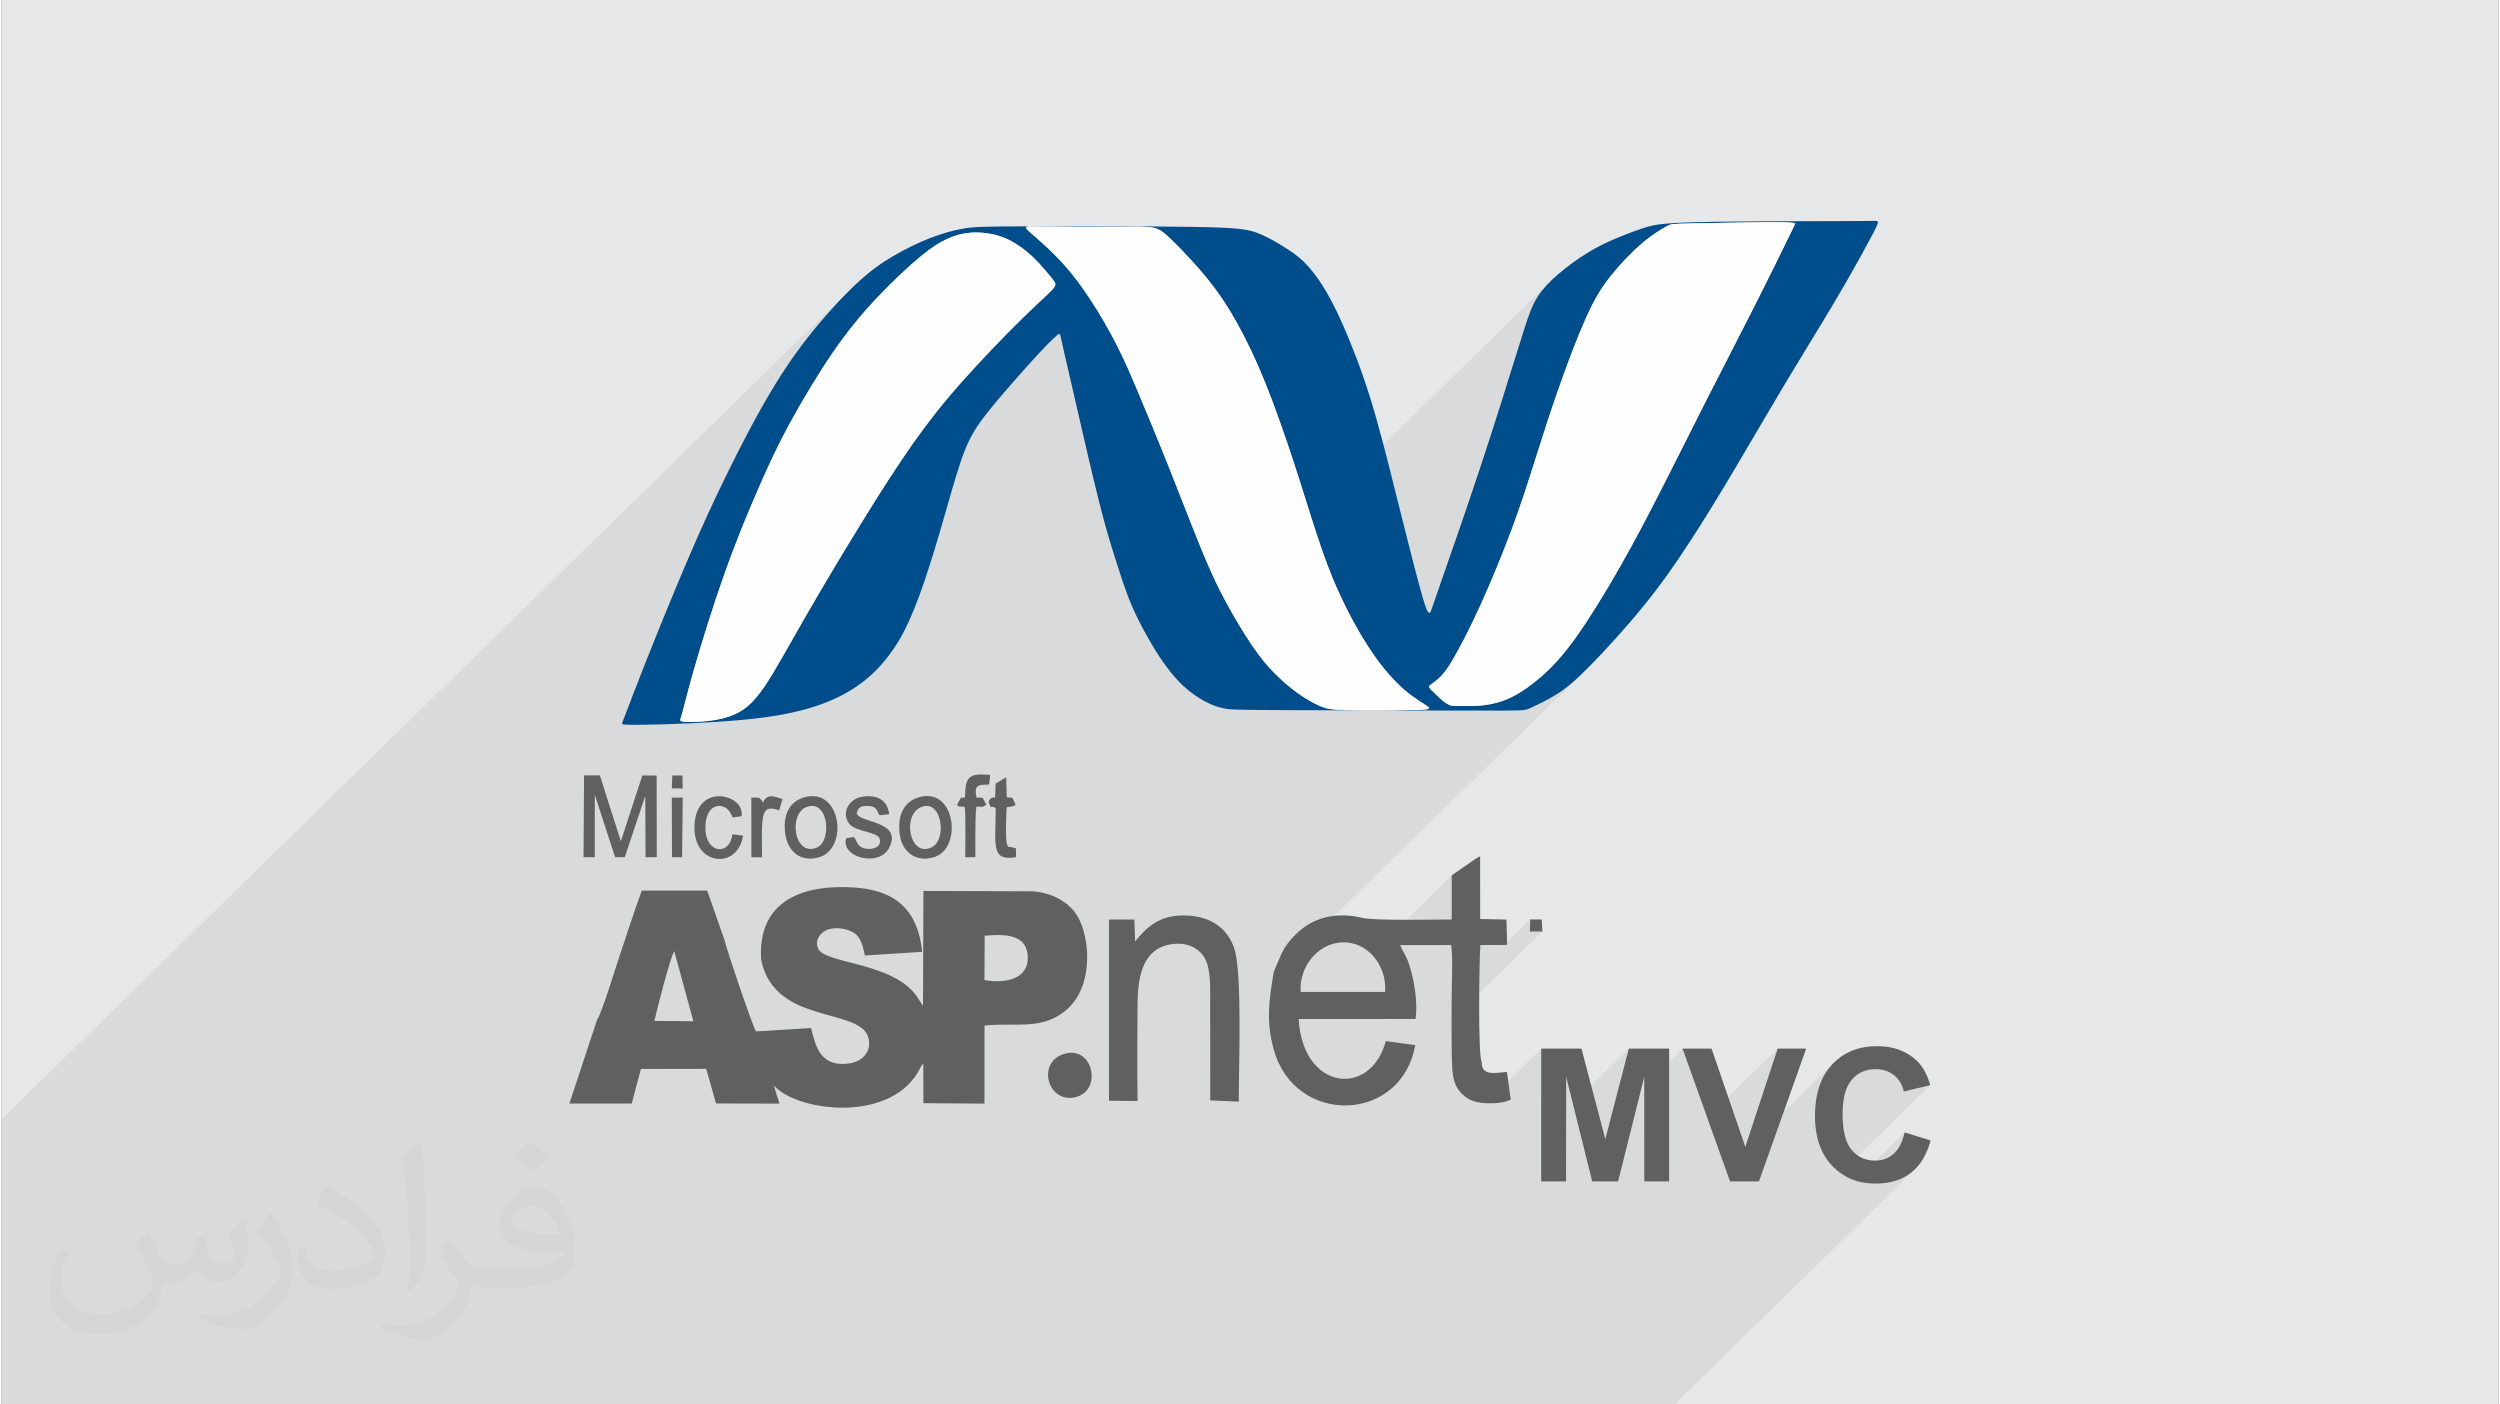
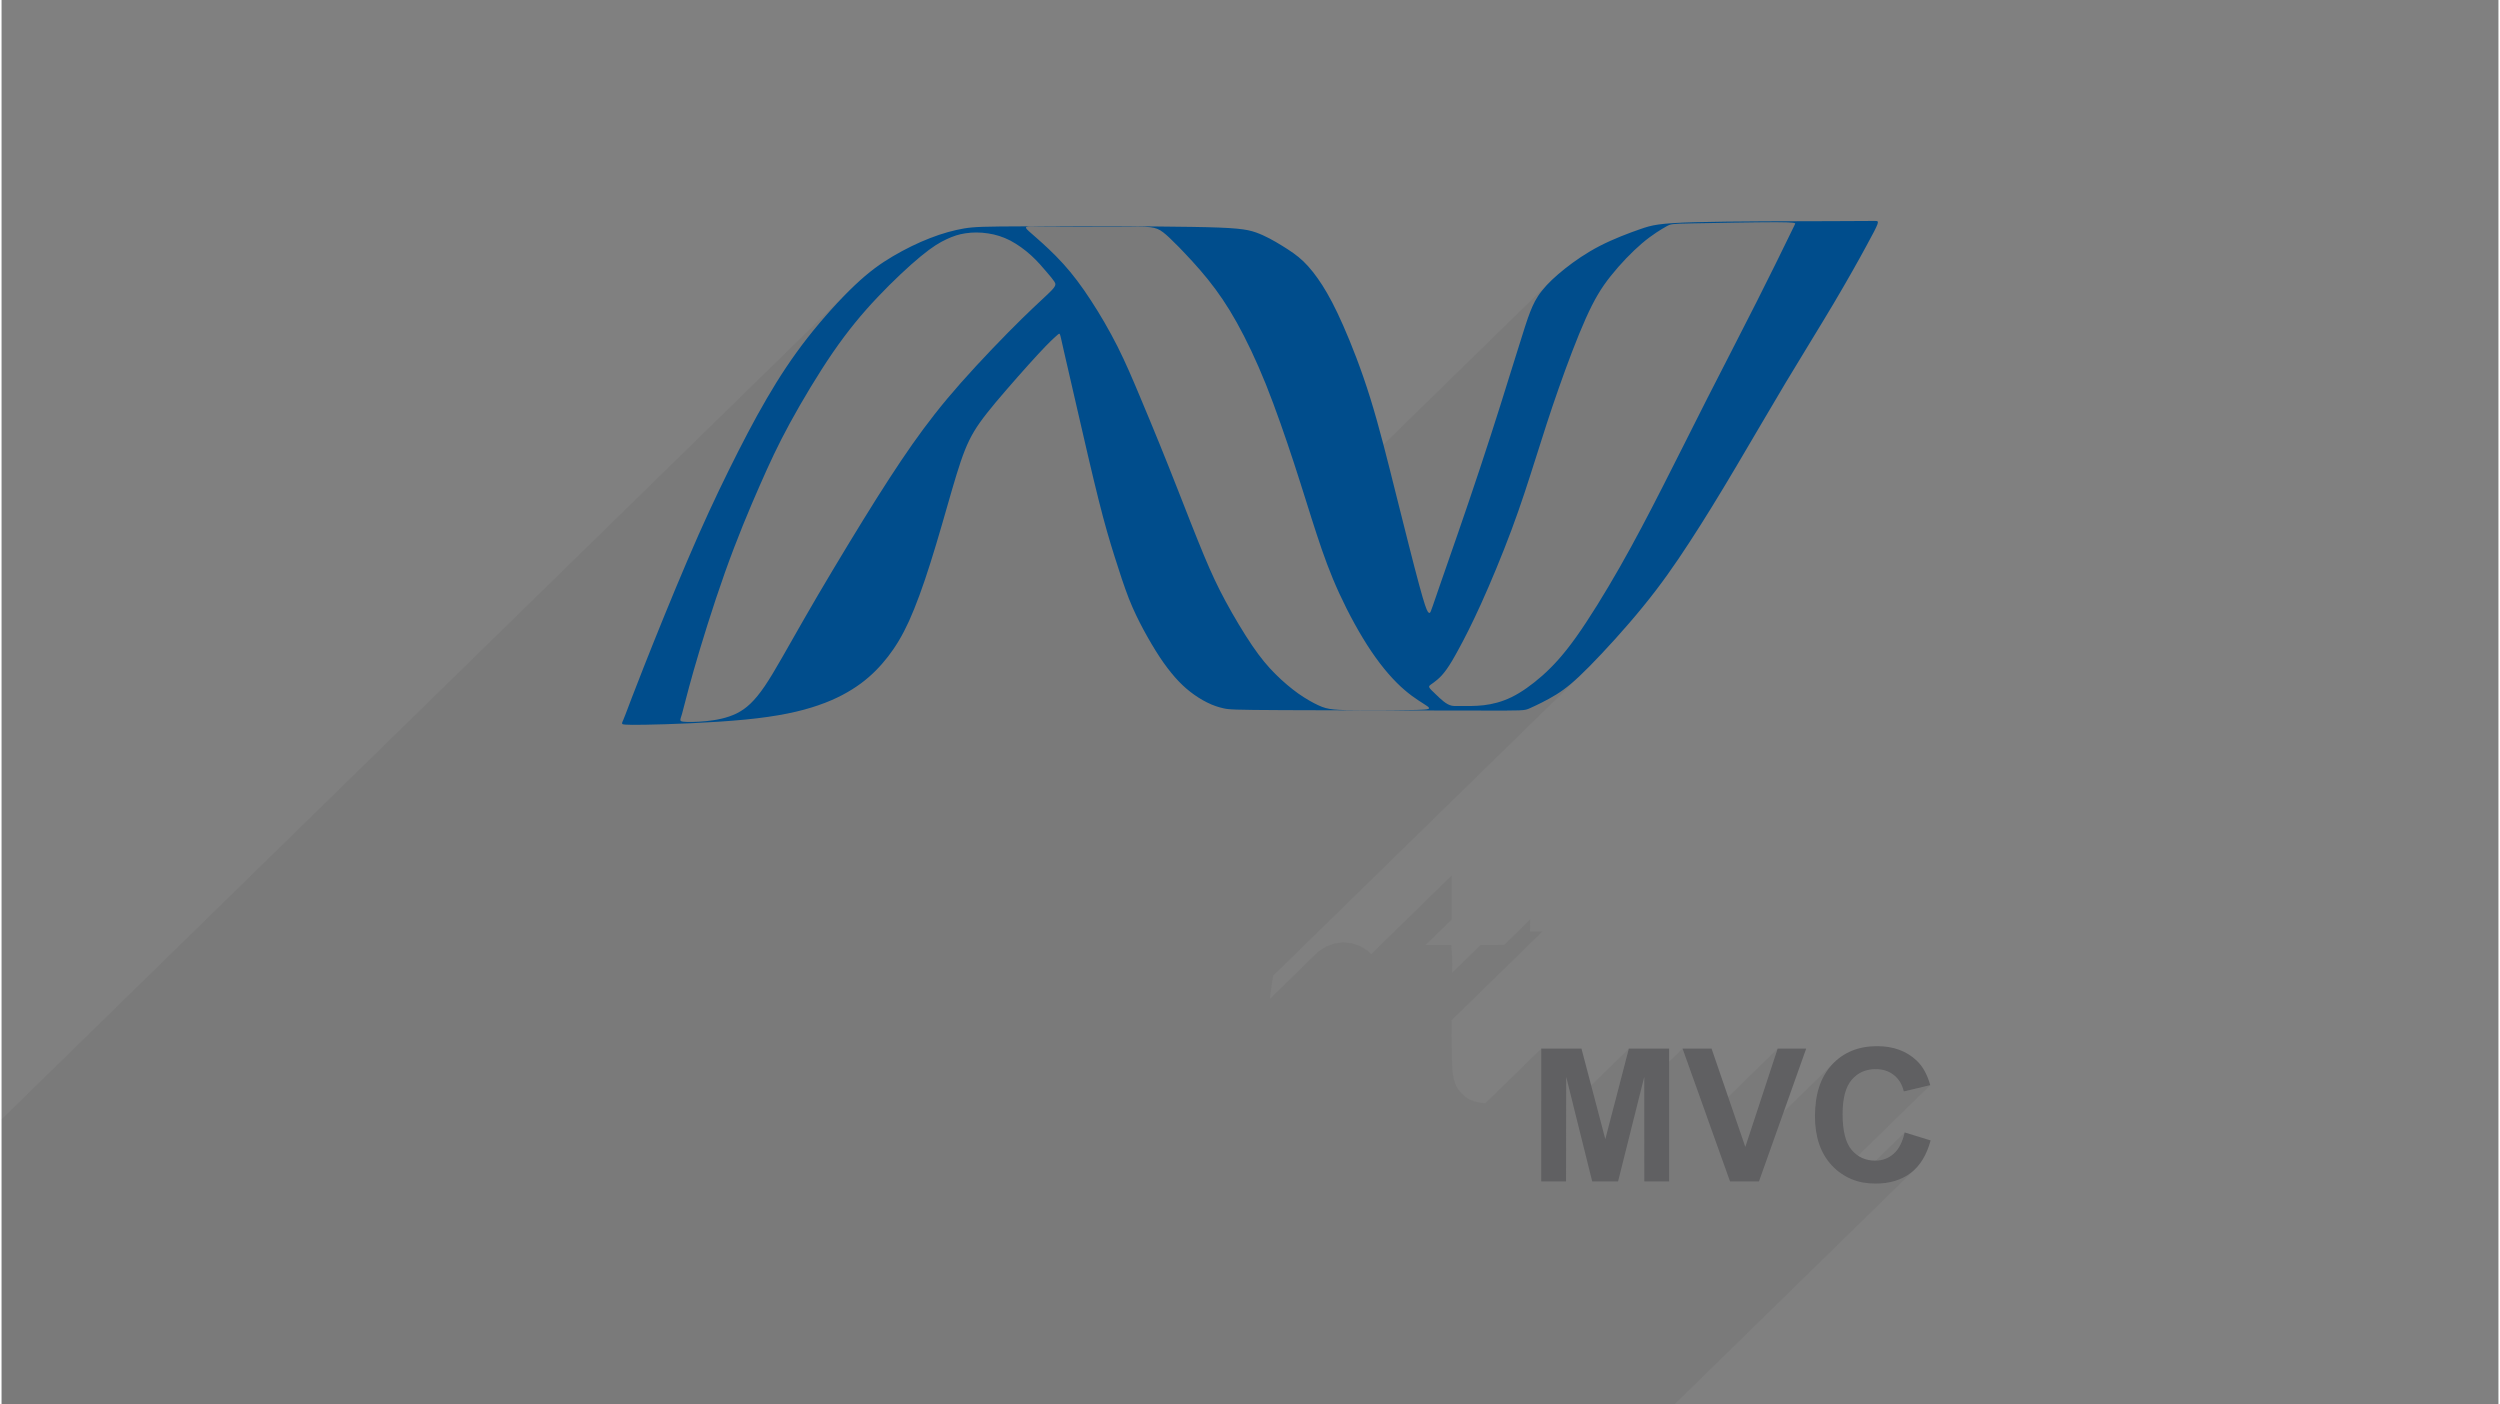
<svg xmlns="http://www.w3.org/2000/svg" xml:space="preserve" width="356px" height="200px" version="1.0" shape-rendering="geometricPrecision" text-rendering="geometricPrecision" image-rendering="optimizeQuality" fill-rule="evenodd" clip-rule="evenodd" viewBox="0 0 35600 20025">
  <rect x="0" y="0" width="35600" height="20025" fill="#808080" stroke="none" />
  <g id="Layer_x0020_1">
    <g id="_2939302676480">
-       <path fill="#E6E7E8" d="M0 0l35600 0 0 20025 -35600 0 0 -20025z" />
      <path fill="#373435" fill-opacity="0.078" d="M24862 16352l-292 285 10 27 1582 -1547 -63 61 -58 69 -49 75 -42 82 -34 89 -27 95 -19 102 -12 108 -3 108 559 -546 36 -31 39 -26 42 -21 44 -16 46 -12 49 -7 52 -3 37 2 36 4 35 6 33 10 31 11 31 15 28 17 28 20 25 23 24 24 21 26 18 28 17 30 14 32 11 34 10 36 378 -90 -1281 1252 9 7 72 44 75 36 58 21 702 -686 -13 50 -14 47 -17 43 -19 40 -21 36 -22 33 -25 30 -27 26 -420 411 70 10 92 4 74 -3 71 -7 68 -12 65 -16 61 -22 58 -26 54 -31 52 -35 47 -41 -3418 3342 -6 0 -524 0 -154 0 -325 0 -229 0 -57 0 -377 0 -375 0 -161 0 -252 0 -249 0 -36 0 -583 0 -354 0 -35 0 -339 0 -369 0 -373 0 -56 0 -220 0 -78 0 -56 0 -632 0 -481 0 -459 0 -306 0 -3 0 -383 0 -802 0 -369 0 -137 0 -177 0 -130 0 -1 0 -42 0 -115 0 -67 0 -102 0 -52 0 -417 0 -256 0 -109 0 -362 0 -17 0 -264 0 -5 0 -83 0 -74 0 -415 0 -216 0 -290 0 -48 0 -56 0 -176 0 -218 0 -19 0 -17 0 -449 0 -53 0 -181 0 -458 0 -211 0 -11 0 -77 0 -26 0 0 0 -49 0 -201 0 -43 0 -154 0 -14 0 -7 0 -19 0 -572 0 -67 0 -34 0 -166 0 -61 0 -231 0 -4 0 -83 0 -47 0 -804 0 -74 0 -27 0 -38 0 -71 0 -157 0 -250 0 -179 0 -41 0 -38 0 -86 0 -458 0 -104 0 -37 0 -2 0 -46 0 -10 0 -47 0 -35 0 -143 0 -115 0 -30 0 -14 0 -7 0 -5 0 -11 0 -31 0 -82 0 -31 0 -8 0 -26 0 -87 0 -18 0 -74 0 -35 0 -22 0 -5 0 -13 0 -9 0 -24 0 -9 0 -159 0 -66 0 -43 0 -35 0 -124 0 -16 0 -29 0 -7 0 -19 0 -47 0 -2 0 -52 0 -67 0 -108 0 -122 0 -104 0 -37 0 -55 0 -23 0 -30 0 -41 0 -10 0 -96 0 -15 0 -184 0 -352 0 -98 0 -5 0 -13 0 -101 0 -19 0 -32 0 -189 0 -100 0 -15 0 -144 0 -26 0 -35 0 -95 0 -29 0 -20 0 -87 0 -104 0 -28 0 -8 0 -70 0 -19 0 -19 0 -88 0 -59 0 -105 0 -34 0 -77 0 -136 0 -22 0 -298 0 -114 0 -23 0 -39 0 -23 0 -90 0 -44 0 -93 0 -22 0 0 0 -65 0 -74 0 -14 0 -302 0 0 -38 0 -387 0 -113 0 -312 0 -399 0 0 0 -9 0 -1247 0 0 0 -1054 0 -27 0 0 0 -480 12084 -11813 -83 84 -85 89 -86 95 -88 98 -86 101 -85 103 -83 104 -79 104 -77 104 -74 105 -72 106 -71 107 -69 110 -68 112 -68 114 -67 118 -49 88 1855 -1814 4 -3 0 -1 82 -80 81 -78 79 -73 75 -68 71 -62 66 -55 60 -48 54 -42 50 -35 45 -31 42 -26 39 -22 37 -20 36 -17 34 -16 35 -14 34 -13 33 -12 35 -10 34 -9 35 -7 37 -6 37 -5 39 -4 39 -2 40 0 40 1 41 2 41 4 41 6 40 7 41 8 40 10 40 12 40 14 39 16 40 17 39 19 18 10 206 -201 4 -4 8 -3 9 -2 11 -1 13 -1 13 0 15 0 17 0 22 0 29 0 39 0 49 1 62 0 78 1 94 0 108 1 117 0 123 1 125 0 123 0 118 0 107 0 95 -1 83 0 72 0 61 0 53 1 46 1 39 2 34 3 31 4 27 6 25 6 22 9 21 9 20 11 20 13 20 15 21 16 22 19 24 21 26 24 28 28 32 31 35 35 40 40 43 45 47 49 50 53 52 57 54 60 55 62 55 65 54 66 54 68 53 70 51 72 52 74 50 78 51 80 50 85 51 88 51 93 51 98 52 102 52 108 51 112 53 118 52 122 53 128 52 134 53 138 52 141 51 144 51 144 49 145 49 143 46 141 45 138 43 135 41 131 41 128 39 125 27 87 3401 -3324 -37 38 -34 38 -31 38 -29 36 -25 37 -23 37 -21 37 -20 38 -18 38 -18 40 -16 42 -17 43 -17 48 -19 55 -21 65 -24 77 -29 91 -34 109 -40 128 -22 73 -24 77 -22 69 1695 -1657 0 0 58 -56 1 0 57 -54 56 -49 55 -44 0 0 52 -40 49 -36 0 0 45 -31 42 -27 0 0 38 -23 33 -20 0 0 28 -16 23 -12 22 -10 24 -7 32 -5 0 0 42 -4 57 -3 76 -2 100 -2 0 0 125 -3 0 0 146 -3 159 -2 165 -3 166 -2 158 -2 143 -2 0 0 123 0 96 1 71 2 50 2 33 4 19 4 8 4 0 0 0 0 1 5 0 0 0 0 -2 5 0 0 -3 6 0 0 -4 7 0 0 -5 11 0 0 -9 17 -11 25 0 0 -17 33 0 0 -21 45 0 0 -28 57 0 0 -35 72 0 0 -42 86 0 0 -49 99 0 0 -54 111 0 0 -61 123 0 0 -66 134 -1 0 -71 143 0 0 -77 152 0 0 -40 79 0 0 -41 81 0 0 -42 83 -43 84 0 0 -44 86 -44 86 -45 87 -45 88 -45 89 -46 88 0 0 -45 89 -46 89 0 0 -45 88 -45 87 -44 87 -44 86 -85 169 0 0 -83 164 -81 161 -79 157 0 0 -78 154 0 0 -76 152 0 0 -76 149 0 0 -75 148 0 0 -74 146 0 0 -75 144 0 0 -75 144 0 0 -75 142 -75 142 -1 0 -76 140 -77 140 0 0 -79 140 0 0 -80 139 0 0 -81 138 -81 134 -80 131 -79 126 -78 119 0 0 -75 112 0 0 -72 103 0 0 -68 93 -65 85 0 0 -62 76 -60 69 -58 63 -57 58 -614 601 85 -1 87 -2 59 -4 40 -6 29 -9 27 -12 34 -15 39 -18 44 -21 48 -24 51 -26 53 -29 54 -30 53 -32 51 -33 52 -36 52 -39 54 -45 58 -50 62 -57 69 -66 -4434 4334 -15 90 -20 138 -11 102 600 -587 91 -88 105 -68 117 -44 125 -18 131 13 119 41 107 67 48 47 1149 -1123 0 629 -373 364 365 0 8 81 5 92 2 101 -1 105 0 16 403 -395 337 -1 373 -364 -4 173 178 -1 -1295 1265 0 96 0 99 1 99 1 100 1 99 3 102 4 92 8 83 15 75 22 69 33 63 46 58 60 55 28 20 31 18 34 15 35 13 38 10 39 8 42 6 41 3 796 -778 0 750 356 -347 94 378 799 -781 -215 828 435 -425 0 130 546 -533 351 982 1005 -982 -461 1401z" />
      <g>
        <path fill="#004D8C" d="M9179 10333c318,-5 948,-27 1421,-73 474,-46 791,-116 1047,-205 256,-88 449,-196 607,-312 157,-117 278,-244 386,-383 107,-139 200,-290 298,-504 97,-215 199,-492 306,-832 108,-339 220,-741 309,-1047 90,-307 156,-518 243,-697 87,-179 196,-324 379,-544 184,-219 443,-512 603,-685 161,-174 224,-229 260,-261 36,-32 44,-40 52,-22 8,18 17,62 53,223 37,161 101,438 193,839 92,401 212,924 305,1295 93,371 159,590 227,806 68,217 138,431 206,606 69,174 137,309 209,444 73,135 152,269 228,385 76,115 150,211 220,291 71,80 136,143 213,203 76,60 163,116 247,157 83,42 165,68 236,83 71,16 133,22 845,25 712,4 2075,5 2756,6 682,2 683,3 762,-33 79,-35 236,-108 376,-195 139,-86 261,-187 473,-401 212,-215 513,-543 764,-852 252,-308 454,-597 664,-920 211,-323 429,-680 658,-1066 229,-385 468,-799 709,-1202 241,-402 485,-794 687,-1134 202,-341 363,-629 464,-816 102,-186 145,-270 161,-314 15,-44 4,-48 -37,-48 -41,-1 -113,2 -614,3 -501,1 -1431,1 -1947,15 -516,14 -618,41 -781,98 -163,56 -387,141 -581,241 -193,100 -357,214 -495,323 -137,109 -249,214 -327,313 -80,99 -126,192 -170,305 -44,112 -85,244 -201,616 -115,372 -305,984 -515,1616 -209,632 -439,1285 -559,1631 -120,346 -131,384 -142,407 -11,24 -22,32 -42,3 -19,-30 -46,-97 -124,-385 -78,-287 -205,-794 -328,-1284 -122,-489 -239,-960 -368,-1375 -129,-415 -271,-774 -387,-1037 -116,-264 -207,-431 -296,-572 -90,-140 -178,-252 -270,-341 -93,-89 -191,-153 -304,-223 -112,-69 -240,-143 -376,-191 -136,-47 -280,-68 -907,-78 -627,-11 -1736,-11 -2356,-8 -619,2 -748,6 -895,30 -147,25 -312,70 -486,138 -174,67 -357,157 -530,259 -173,102 -337,218 -544,414 -208,197 -459,475 -676,752 -216,277 -398,553 -578,862 -180,309 -358,652 -542,1024 -184,373 -372,775 -590,1286 -219,511 -468,1129 -623,1522 -155,393 -217,561 -252,653 -35,92 -44,109 -49,121 -6,12 -8,21 -6,30 3,10 11,21 331,15zm16116 -7165c-292,0 -885,11 -1185,17 -301,6 -309,7 -376,45 -67,38 -194,112 -342,237 -147,125 -316,301 -450,470 -135,169 -233,332 -355,604 -122,272 -266,654 -388,1003 -123,349 -223,665 -325,988 -103,324 -207,653 -343,1017 -135,363 -301,761 -436,1059 -135,298 -238,497 -316,640 -77,143 -129,230 -176,295 -47,66 -88,110 -127,143 -38,34 -74,57 -97,74 -22,16 -32,26 -20,46 12,20 44,50 82,86 38,37 81,79 121,110 40,31 76,51 112,59 36,8 70,5 145,5 75,0 191,3 314,-11 124,-15 256,-47 396,-115 141,-69 289,-175 437,-305 147,-131 294,-286 481,-548 187,-262 414,-630 626,-1002 212,-372 408,-747 607,-1138 200,-391 402,-798 633,-1254 232,-455 493,-960 704,-1377 211,-417 372,-747 456,-920 84,-172 90,-187 98,-201 8,-14 16,-26 -276,-27zm-4965 6902c-52,-38 -181,-107 -326,-232 -146,-125 -308,-306 -472,-548 -164,-242 -328,-545 -458,-827 -130,-283 -225,-545 -323,-845 -99,-300 -200,-636 -322,-1009 -122,-372 -263,-780 -403,-1130 -141,-349 -280,-639 -415,-881 -135,-242 -267,-435 -412,-615 -144,-179 -301,-344 -410,-457 -111,-112 -174,-173 -228,-214 -54,-41 -100,-63 -186,-73 -85,-10 -212,-7 -483,-6 -271,1 -686,-1 -915,-2 -230,-2 -274,-3 -311,-2 -37,0 -67,3 -59,23 8,20 55,57 151,142 96,84 242,216 379,367 137,151 265,322 394,521 130,198 262,425 379,656 116,231 216,466 316,705 101,239 201,482 287,693 86,211 157,390 264,662 106,271 248,635 362,910 114,274 201,458 315,669 114,211 256,449 377,627 122,179 223,299 331,406 107,107 220,202 326,278 107,75 207,131 285,167 77,36 132,51 222,60 89,9 213,12 441,12 228,1 561,0 740,-5 179,-5 205,-13 154,-52zm-5354 -5935c-62,67 -192,178 -432,413 -239,235 -586,594 -863,907 -277,313 -483,579 -696,881 -212,303 -431,641 -701,1079 -270,438 -592,975 -838,1404 -247,428 -419,749 -564,963 -145,213 -263,321 -400,389 -138,68 -295,97 -438,111 -143,14 -272,14 -328,7 -56,-8 -40,-23 -13,-115 27,-92 64,-261 167,-621 103,-359 272,-909 444,-1391 172,-483 346,-898 492,-1230 146,-333 262,-583 434,-899 172,-315 399,-696 613,-1008 215,-312 417,-555 635,-785 218,-230 451,-448 619,-586 168,-138 269,-197 363,-241 93,-44 178,-73 277,-87 98,-15 209,-15 318,2 109,16 214,49 319,103 104,55 207,130 296,211 89,81 163,168 218,233 55,64 91,107 112,139 21,33 28,55 -34,121z" />
-         <path fill="#FEFEFE" d="M14976 4135c-62,67 -192,178 -431,413 -240,235 -587,594 -864,907 -277,312 -483,579 -696,881 -212,303 -431,641 -701,1079 -270,438 -592,975 -838,1404 -247,429 -419,749 -564,963 -145,213 -263,321 -400,389 -138,68 -295,97 -438,111 -143,14 -272,14 -328,7 -56,-8 -40,-23 -13,-115 27,-92 64,-261 167,-620 103,-360 272,-910 444,-1392 172,-483 346,-898 492,-1230 146,-333 262,-583 434,-899 172,-315 399,-696 613,-1008 215,-312 417,-555 635,-785 217,-231 451,-448 619,-586 168,-138 269,-197 363,-241 93,-44 178,-73 277,-87 98,-15 209,-15 318,2 108,16 214,49 319,103 104,55 207,130 296,211 89,81 163,168 218,233 55,64 91,107 112,139 21,33 28,55 -34,121zm10319 -967c-292,0 -885,11 -1185,17 -301,6 -309,7 -376,45 -67,38 -194,112 -342,237 -147,125 -316,301 -450,470 -135,169 -233,332 -355,604 -122,272 -266,654 -388,1003 -123,349 -223,665 -326,988 -102,323 -206,653 -342,1017 -135,363 -301,761 -436,1059 -135,298 -238,497 -316,640 -77,143 -129,230 -176,295 -47,66 -88,110 -127,143 -38,34 -74,57 -97,74 -22,16 -32,26 -20,46 12,20 44,50 82,86 38,37 81,79 121,110 39,31 77,50 112,59 36,8 70,5 145,5 75,0 191,3 314,-11 124,-15 256,-47 396,-115 140,-69 289,-175 437,-305 147,-131 294,-286 481,-548 187,-262 414,-630 626,-1002 212,-372 408,-747 607,-1138 200,-391 402,-798 633,-1254 232,-455 493,-960 704,-1377 211,-417 372,-747 456,-920 84,-172 90,-187 98,-201 8,-14 16,-26 -276,-27zm-4965 6902c-52,-38 -181,-107 -327,-232 -145,-125 -307,-306 -471,-548 -164,-242 -329,-545 -458,-827 -130,-283 -225,-545 -323,-845 -99,-299 -200,-636 -322,-1009 -122,-372 -263,-780 -403,-1130 -141,-349 -279,-639 -415,-881 -135,-242 -267,-435 -412,-615 -144,-179 -301,-344 -410,-457 -110,-112 -174,-173 -228,-214 -54,-41 -100,-63 -186,-73 -86,-10 -212,-7 -483,-6 -270,1 -686,-1 -915,-2 -230,-2 -274,-3 -311,-2 -37,0 -67,3 -59,23 8,20 55,57 151,142 97,84 242,216 379,367 137,152 265,322 394,521 130,198 262,425 379,656 116,231 216,466 316,705 101,239 201,483 287,693 86,211 157,390 264,662 106,271 248,635 362,910 114,274 201,458 315,669 114,211 255,449 377,627 122,179 223,299 331,406 107,107 220,202 326,278 107,75 207,131 285,167 77,36 132,51 222,60 89,9 213,12 441,12 228,1 561,0 740,-5 179,-5 205,-13 154,-52z" />
-         <path fill="#606062" d="M9308 14556c36,-165 224,-897 283,-995l273 1000 -556 -5zm248 -3316l155 2 -3 -186 -144 1 -8 183zm12235 2042l178 -1 -10 -171 -164 -1 -4 173zm-12232 -1061l144 2 9 -851 -156 0 3 849zm1296 -777l-16 -30c-43,-51 -29,-41 -149,-42l1 851 152 0c-1,-155 -8,-339 3,-491 16,-199 72,-236 241,-179l48 -159c-127,-43 -221,-82 -280,50zm3318 -272c-9,304 -4,164 -50,203 -1,0 -72,24 -38,93 44,89 1,-3 89,55 0,533 -74,760 292,698l-4 -126c-132,-41 -93,3 -126,-53 -24,-41 -15,-479 -3,-534 36,-6 91,-5 125,-33l-45 -98 -81 -11 -8 -283 -151 89zm-434 167l-7 34c-11,0 -44,-2 -52,0l-58 102c19,17 0,27 109,27 19,76 9,600 9,721l144 -2c1,-121 -6,-642 17,-720 88,1 86,10 140,-26l-51 -98c-6,-1 -12,-2 -18,-3 -19,-3 -52,-1 -72,-1 -19,-104 -21,-170 75,-182 124,-16 103,43 120,-142 -279,-24 -355,9 -356,290zm-3167 575l-151 -18c-45,314 -375,271 -385,-72 -11,-388 260,-389 347,-248l44 80 123 -19c61,-315 -672,-499 -671,167 1,545 621,594 693,110zm1579 20l-108 17c-86,271 463,420 610,141 209,-397 -447,-355 -459,-501 18,-79 61,-107 170,-99 116,8 104,53 155,132l137 -15c-26,-195 -161,-286 -387,-249 -181,30 -308,226 -179,389 89,112 405,108 432,215 38,151 -217,183 -303,82 -37,-44 -32,-74 -68,-112zm2982 3098c-384,136 -203,720 194,607 377,-107 227,-756 -194,-607zm-2029 -3521c298,-138 388,457 156,571 -305,149 -429,-445 -156,-571zm-41 -138c-209,69 -297,267 -253,546 34,218 223,388 493,300 404,-131 297,-1024 -240,-846zm-1590 135c318,-128 376,489 146,579 -322,126 -401,-476 -146,-579zm-40 -136c-208,65 -301,263 -256,537 37,221 208,394 481,313 427,-126 311,-1019 -225,-850zm-3135 849l160 2 0 -891 290 890 138 -1 292 -872 4 874 160 -2 -2 -1163 -204 -2 -306 938 -300 -940 -225 2 -7 1165zm7492 3473l408 4c-9,-455 -4,-921 -1,-1376 3,-437 88,-815 509,-863 220,-25 380,73 454,211 84,156 72,437 72,632 0,463 0,925 1,1387l407 18c-2,-463 54,-1861 -68,-2197 -98,-269 -316,-442 -676,-457 -385,-17 -571,169 -734,370l-11 -313 -361 0 0 2584zm2732 -1551c-25,-370 258,-699 600,-707 360,-8 632,332 605,707l-1205 0zm-383 -288c-66,402 -113,694 -2,1103 299,1101 1823,1059 2019,-57l-420 -57c-213,804 -1183,713 -1242,-315l1666 -1c37,-238 -23,-609 -114,-840 -32,-82 -81,-146 -105,-213l727 -1c28,196 7,557 7,770 0,264 -3,531 2,795 6,287 9,454 191,597 72,58 173,87 290,93 100,6 270,0 359,-52l-53 -394c-177,16 -362,59 -359,-137 -56,-75 -37,-1471 -20,-1672l381 -1 -9 -362 -375 -8 -1 -894c-77,36 -144,94 -214,139 -73,48 -131,93 -191,133l0 629c-214,0 -1095,19 -1269,-22 -374,-90 -714,-14 -964,244 -189,195 -179,247 -304,523zm-4122 -513c316,-32 617,-12 615,321 -2,300 -331,364 -618,310l3 -631zm-3187 341c201,992 1555,637 1540,1200 -4,157 -131,254 -269,277 -432,71 -498,-256 -559,-503l-785 49c-41,-53 -424,-1179 -448,-1300l-248 -708 -932 0c-111,298 -209,613 -314,921 -61,179 -254,821 -324,921l-395 1194 889 0 131 -493 931 -2 140 494 904 2 -80 -258c328,368 1620,536 2052,-185l49 -90c16,-23 17,-23 30,-36l2 563 870 6 1 -1113c430,-44 775,60 1107,-176 249,-177 379,-481 353,-915 -25,-242 -92,-448 -216,-576 -130,-134 -303,-222 -544,-247l-1571 -5 -6 1635c-31,-38 -64,-98 -91,-137 -343,-482 -1298,-459 -1402,-672 -64,-133 46,-250 149,-280 134,-38 297,2 378,64 75,56 112,181 137,310l817 -52c-73,-690 -476,-940 -1208,-922 -677,16 -1134,325 -1088,1034z" />
        <path fill="#606062" fill-rule="nonzero" d="M21952 16844l0 -1893 574 0 340 1291 335 -1291 575 0 0 1893 -354 0 -1 -1490 -373 1490 -369 0 -371 -1490 -2 1490 -354 0zm2692 0l-677 -1893 414 0 481 1401 461 -1401 407 0 -673 1893 -413 0zm2490 -698l370 114c-56,208 -151,363 -283,464 -133,101 -300,152 -503,152 -252,0 -458,-86 -621,-258 -161,-172 -242,-407 -242,-705 0,-315 81,-560 244,-735 162,-174 376,-262 642,-262 232,0 420,69 564,206 87,81 151,198 194,350l-378 90c-22,-98 -69,-176 -140,-233 -72,-57 -158,-85 -259,-85 -141,0 -255,50 -342,151 -88,101 -131,264 -131,490 0,238 43,409 129,510 86,102 198,153 336,153 102,0 189,-32 262,-97 74,-65 126,-166 158,-305z" />
      </g>
-       <path fill="#373435" fill-opacity="0.031" d="M2082 17547c68,103 112,202 155,312 32,64 49,183 199,183 44,0 107,-14 163,-45 63,-33 111,-83 136,-159l60 -202 146 -72 10 10c-20,76 -25,149 -25,206 0,169 146,233 262,233 68,0 129,-33 129,-95 0,-80 -34,-216 -78,-338 68,-68 136,-136 214,-191l12 6c34,144 53,286 53,381 0,93 -41,196 -75,264 -70,132 -194,237 -344,237 -114,0 -241,-57 -328,-163l-5 0c-82,102 -208,194 -412,194l-63 0c-10,134 -39,229 -83,314 -121,237 -480,404 -818,404 -470,0 -706,-272 -706,-633 0,-223 73,-431 185,-578l92 38c-70,134 -116,261 -116,385 0,338 274,499 592,499 293,0 657,-187 723,-404 -25,-237 -114,-349 -250,-565 41,-72 94,-144 160,-221l12 0zm5421 -1274c99,62 196,136 291,220 -53,75 -119,143 -201,203 -95,-77 -190,-143 -287,-213 66,-74 131,-146 197,-210zm51 926c-160,0 -291,105 -291,183 0,167 320,219 703,217 -48,-196 -216,-400 -412,-400zm-359 895c208,0 390,-6 529,-41 155,-40 286,-118 286,-172 0,-14 0,-31 -5,-45 -87,8 -187,8 -274,8 -281,0 -498,-64 -582,-222 -22,-44 -37,-93 -37,-149 0,-153 66,-303 182,-406 97,-85 204,-138 313,-138 197,0 354,158 464,408 60,136 102,293 102,491 0,132 -37,243 -119,326 -153,148 -435,204 -867,204l-196 0 0 0 -51 0c-107,0 -184,-19 -245,-66l-10 0c3,25 5,49 5,72 0,97 -32,221 -97,320 -192,286 -400,410 -580,410 -182,0 -405,-70 -606,-161l36 -70c65,27 155,45 279,45 325,0 752,-313 805,-618 -12,-25 -33,-58 -65,-93 -95,-113 -155,-208 -211,-307 48,-95 92,-171 133,-240l17 -2c139,283 265,446 546,446l44 0 0 0 204 0zm-1408 299c24,-130 27,-276 27,-413l0 -202c0,-377 -49,-926 -88,-1282 68,-75 163,-161 238,-219l22 6c51,450 63,971 63,1452 0,126 -5,249 -17,340 -7,114 -73,200 -214,332l-31 -14zm-1449 -596c7,177 94,317 398,317 189,0 349,-49 526,-134 32,-14 49,-33 49,-49 0,-111 -85,-258 -228,-392 -139,-126 -323,-237 -495,-311 -59,-25 -78,-52 -78,-77 0,-51 68,-158 124,-235l19 -2c197,103 418,256 580,427 148,157 240,316 240,489 0,128 -38,249 -102,361 -215,109 -446,192 -674,192 -277,0 -466,-130 -466,-436 0,-33 0,-84 12,-150l95 0zm-501 -503l173 278c63,103 121,215 121,392l0 227c0,183 -117,379 -306,573 -148,132 -279,188 -400,188 -180,0 -386,-56 -624,-159l27 -70c75,20 162,37 269,37 342,-2 692,-252 852,-557 19,-35 27,-68 27,-91 0,-35 -20,-74 -34,-109 -88,-165 -185,-315 -292,-454 56,-88 112,-173 173,-257l14 2z" />
    </g>
  </g>
</svg>